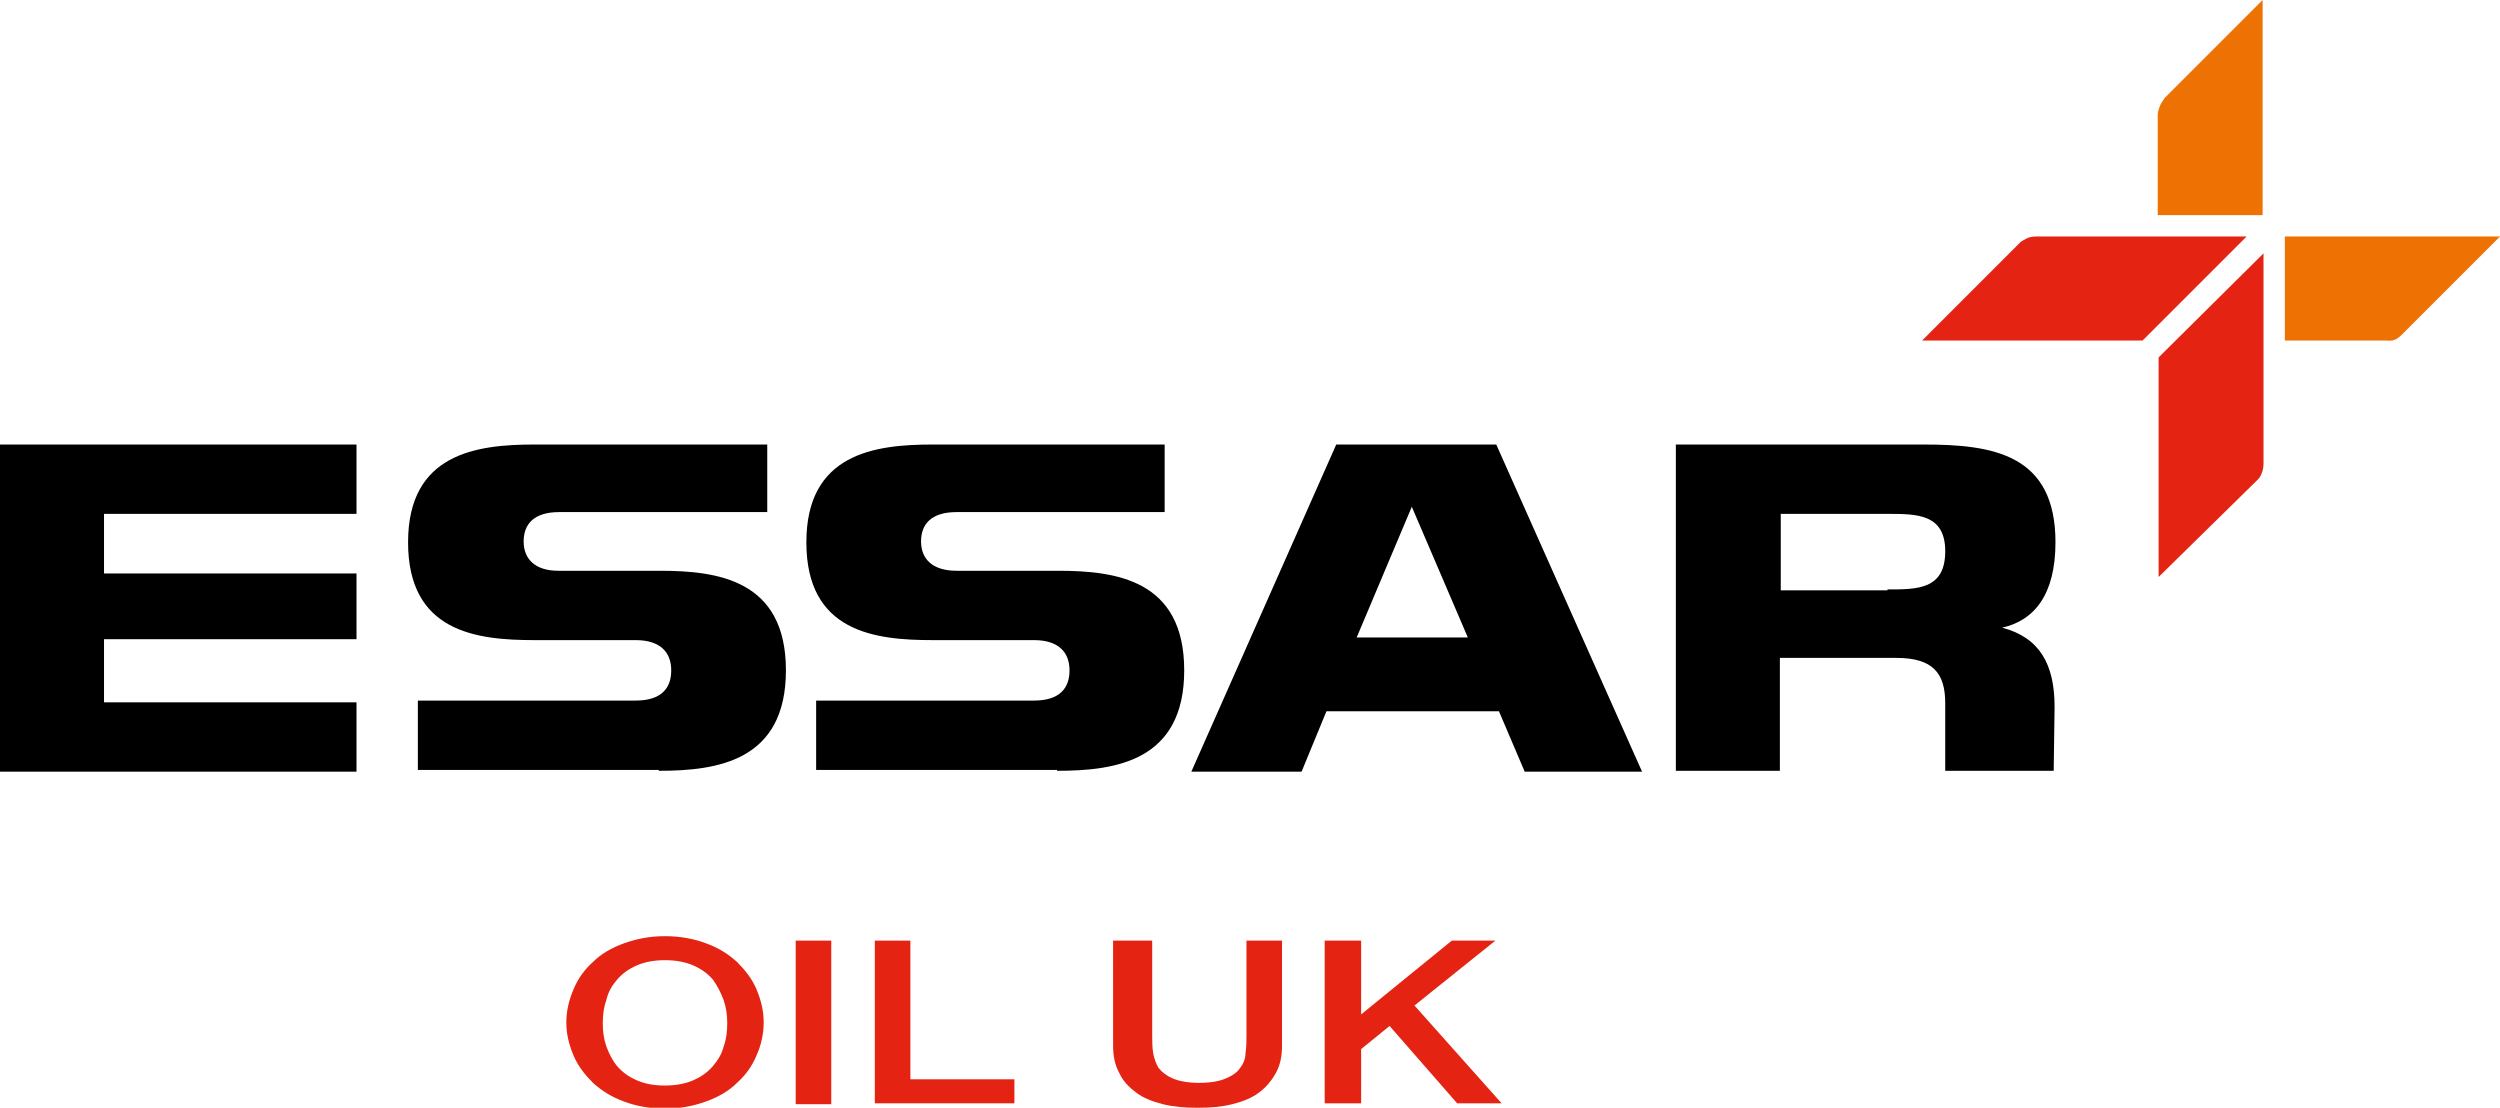
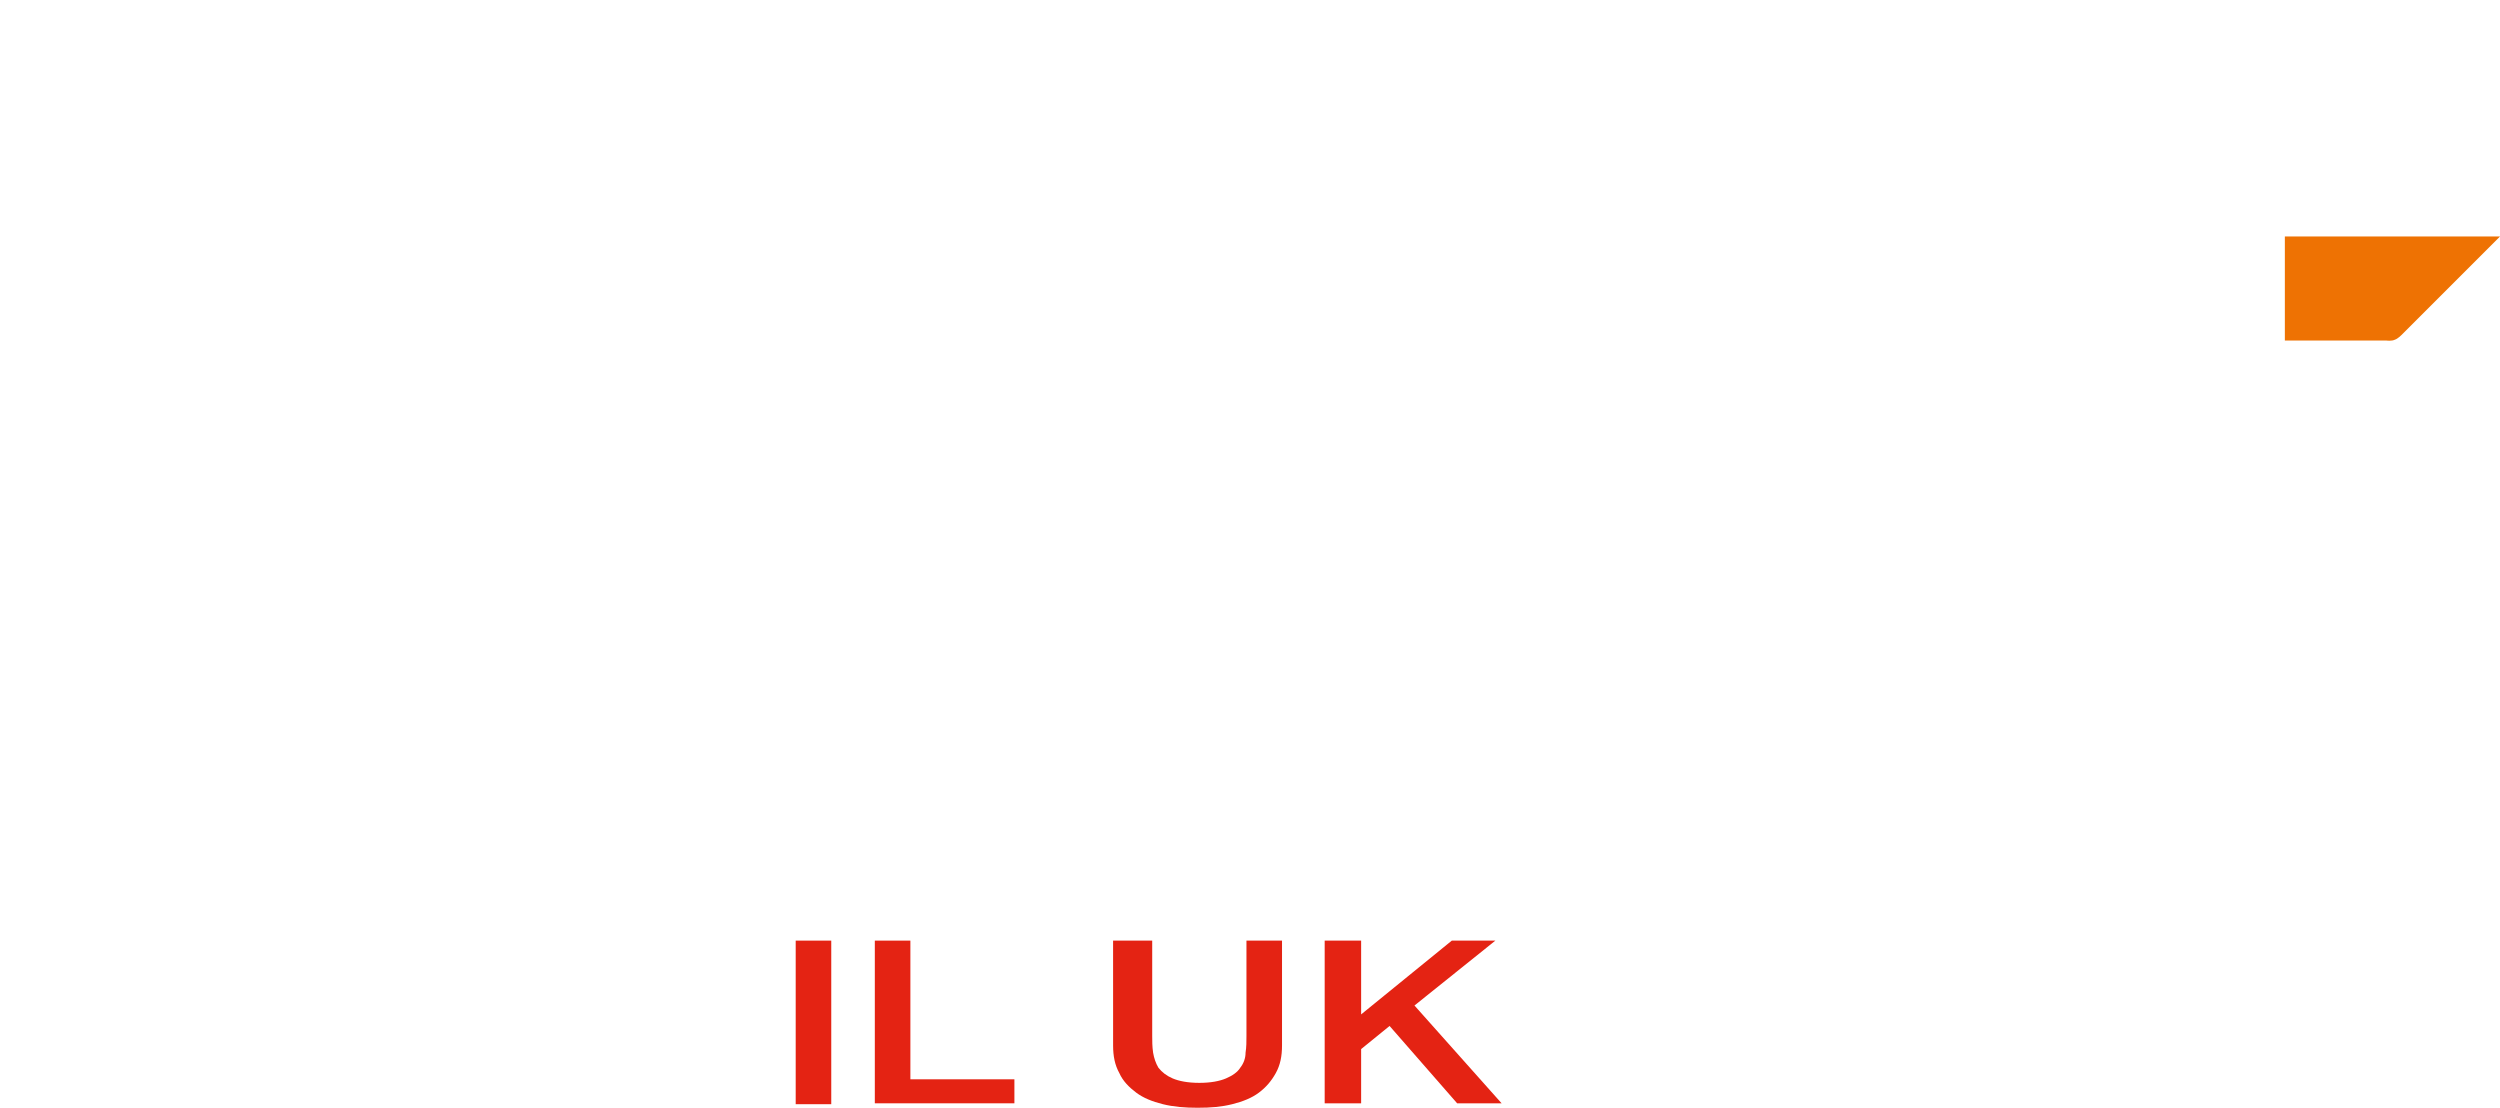
<svg xmlns="http://www.w3.org/2000/svg" version="1.1" id="Layer_1" x="0px" y="0px" width="281.2px" height="124.6px" viewBox="0 0 281.2 124.6" style="enable-background:new 0 0 281.2 124.6;" xml:space="preserve">
  <style type="text/css">
	.st0{fill:#EE7203;}
	.st1{fill:#E42313;}
</style>
  <g>
    <path class="st0" d="M270.1,37.7c0,0-0.4,0.4-0.7,0.5c-0.4,0.2-1,0.1-1,0.1H257V26.6h24.2L270.1,37.7z" />
-     <path class="st0" d="M243,11.8c-0.2,0.4-0.3,1-0.3,1v11.4h11.8V0l-11.1,11.1C243.5,11.1,243.1,11.5,243,11.8" />
-     <path class="st1" d="M229,26.6c0,0-0.6,0-1,0.2c-0.4,0.2-0.7,0.4-0.7,0.4l-11.1,11.1H241l11.7-11.7H229z M242.8,40.2L242.8,40.2   v24.7l11.2-11c0,0,0.3-0.3,0.4-0.7c0.2-0.4,0.2-1,0.2-1V28.5L242.8,40.2z" />
-     <path d="M11.7,57.7v6.8h28.4v7.4H11.7V79h28.4v7.8H0V50h40.1v7.8H11.7z M165.1,71.7L165.1,71.7l-6.3-14.7l-6.2,14.7H165.1z    M168.6,80L168.6,80h-19.4l-2.8,6.8H134L150.3,50h18l16.4,36.8h-13.2L168.6,80z M74.1,86.7L74.1,86.7c6.6,0,14.3-1.1,14.3-11.3   c0-10.2-7.7-11.2-14.2-11.2H62.8c-2.7,0-3.9-1.4-3.9-3.3c0-1.9,1.1-3.3,4-3.3h23.4V50H60.1c-6.5,0-14.2,1-14.2,11   c0,10.1,7.7,11,14.2,11h11.4c2.8,0,4,1.4,4,3.4c0,2-1.1,3.4-4,3.4H47v7.8H74.1z M118.9,86.7L118.9,86.7c6.6,0,14.3-1.1,14.3-11.3   c0-10.2-7.7-11.2-14.2-11.2h-11.4c-2.8,0-4-1.4-4-3.3c0-1.9,1.1-3.3,4-3.3H131V50h-26.1c-6.5,0-14.2,1-14.2,11   c0,10.1,7.7,11,14.2,11h11.4c2.8,0,4,1.4,4,3.4c0,2-1.1,3.4-4,3.4H91.8v7.8H118.9z M212.3,66.3L212.3,66.3c3.4,0,6.5,0,6.5-4.3   c0-4.2-3.2-4.2-6.5-4.2h-12v8.6H212.3z M225.2,70.6L225.2,70.6c4.2,1.1,5.9,4.1,5.9,8.9l-0.1,7.2h-12.2v-7.6c0-3.4-1.4-5.1-5.5-5.1   h-13.1v12.7h-11.7V50h27.9c7.8,0,14.8,1.1,14.8,11C231.2,66.9,228.8,69.8,225.2,70.6" />
-     <path class="st1" d="M74.8,108c-1.2,0-2.3,0.2-3.2,0.6c-0.9,0.4-1.6,0.9-2.2,1.6c-0.6,0.7-1,1.4-1.2,2.3c-0.3,0.8-0.4,1.7-0.4,2.6   c0,0.9,0.1,1.7,0.4,2.6c0.3,0.8,0.7,1.6,1.2,2.2c0.6,0.7,1.3,1.2,2.2,1.6c0.9,0.4,1.9,0.6,3.2,0.6c1.2,0,2.3-0.2,3.2-0.6   c0.9-0.4,1.6-0.9,2.2-1.6c0.6-0.7,1-1.4,1.2-2.2c0.3-0.8,0.4-1.7,0.4-2.6c0-0.9-0.1-1.7-0.4-2.6c-0.3-0.8-0.7-1.6-1.2-2.3   c-0.6-0.7-1.3-1.2-2.2-1.6C77.1,108.2,76,108,74.8,108 M74.8,105.3c1.7,0,3.3,0.3,4.6,0.8c1.4,0.5,2.5,1.2,3.5,2.1   c0.9,0.9,1.7,1.9,2.2,3.1c0.5,1.2,0.8,2.4,0.8,3.7c0,1.3-0.3,2.6-0.8,3.7c-0.5,1.2-1.2,2.2-2.2,3.1c-0.9,0.9-2.1,1.6-3.5,2.1   c-1.4,0.5-2.9,0.8-4.6,0.8c-1.7,0-3.3-0.3-4.6-0.8c-1.4-0.5-2.5-1.2-3.5-2.1c-0.9-0.9-1.7-1.9-2.2-3.1c-0.5-1.2-0.8-2.4-0.8-3.7   c0-1.3,0.3-2.5,0.8-3.7c0.5-1.2,1.2-2.2,2.2-3.1c0.9-0.9,2.1-1.6,3.5-2.1C71.6,105.6,73.1,105.3,74.8,105.3" />
  </g>
  <rect x="89.5" y="105.8" class="st1" width="4" height="18.4" />
  <polygon class="st1" points="98.4,105.8 102.4,105.8 102.4,121.4 114.1,121.4 114.1,124.1 98.4,124.1 " />
  <g>
    <path class="st1" d="M125.6,105.8h4v10.7c0,0.6,0,1.2,0.1,1.9c0.1,0.6,0.3,1.2,0.6,1.7c0.4,0.5,0.9,0.9,1.6,1.2   c0.7,0.3,1.7,0.5,3,0.5s2.3-0.2,3-0.5c0.7-0.3,1.3-0.7,1.6-1.2c0.4-0.5,0.6-1.1,0.6-1.7c0.1-0.6,0.1-1.3,0.1-1.9v-10.7h4v11.8   c0,1.2-0.2,2.2-0.7,3.1c-0.5,0.9-1.1,1.6-1.9,2.2c-0.8,0.6-1.8,1-3,1.3c-1.2,0.3-2.4,0.4-3.9,0.4c-1.4,0-2.7-0.1-3.9-0.4   c-1.2-0.3-2.2-0.7-3-1.3c-0.8-0.6-1.5-1.3-1.9-2.2c-0.5-0.9-0.7-1.9-0.7-3.1V105.8z" />
  </g>
  <polygon class="st1" points="149,105.8 153.1,105.8 153.1,114.1 163.3,105.8 168.2,105.8 159.1,113.1 168.9,124.1 163.9,124.1   156.3,115.4 153.1,118 153.1,124.1 149,124.1 " />
</svg>